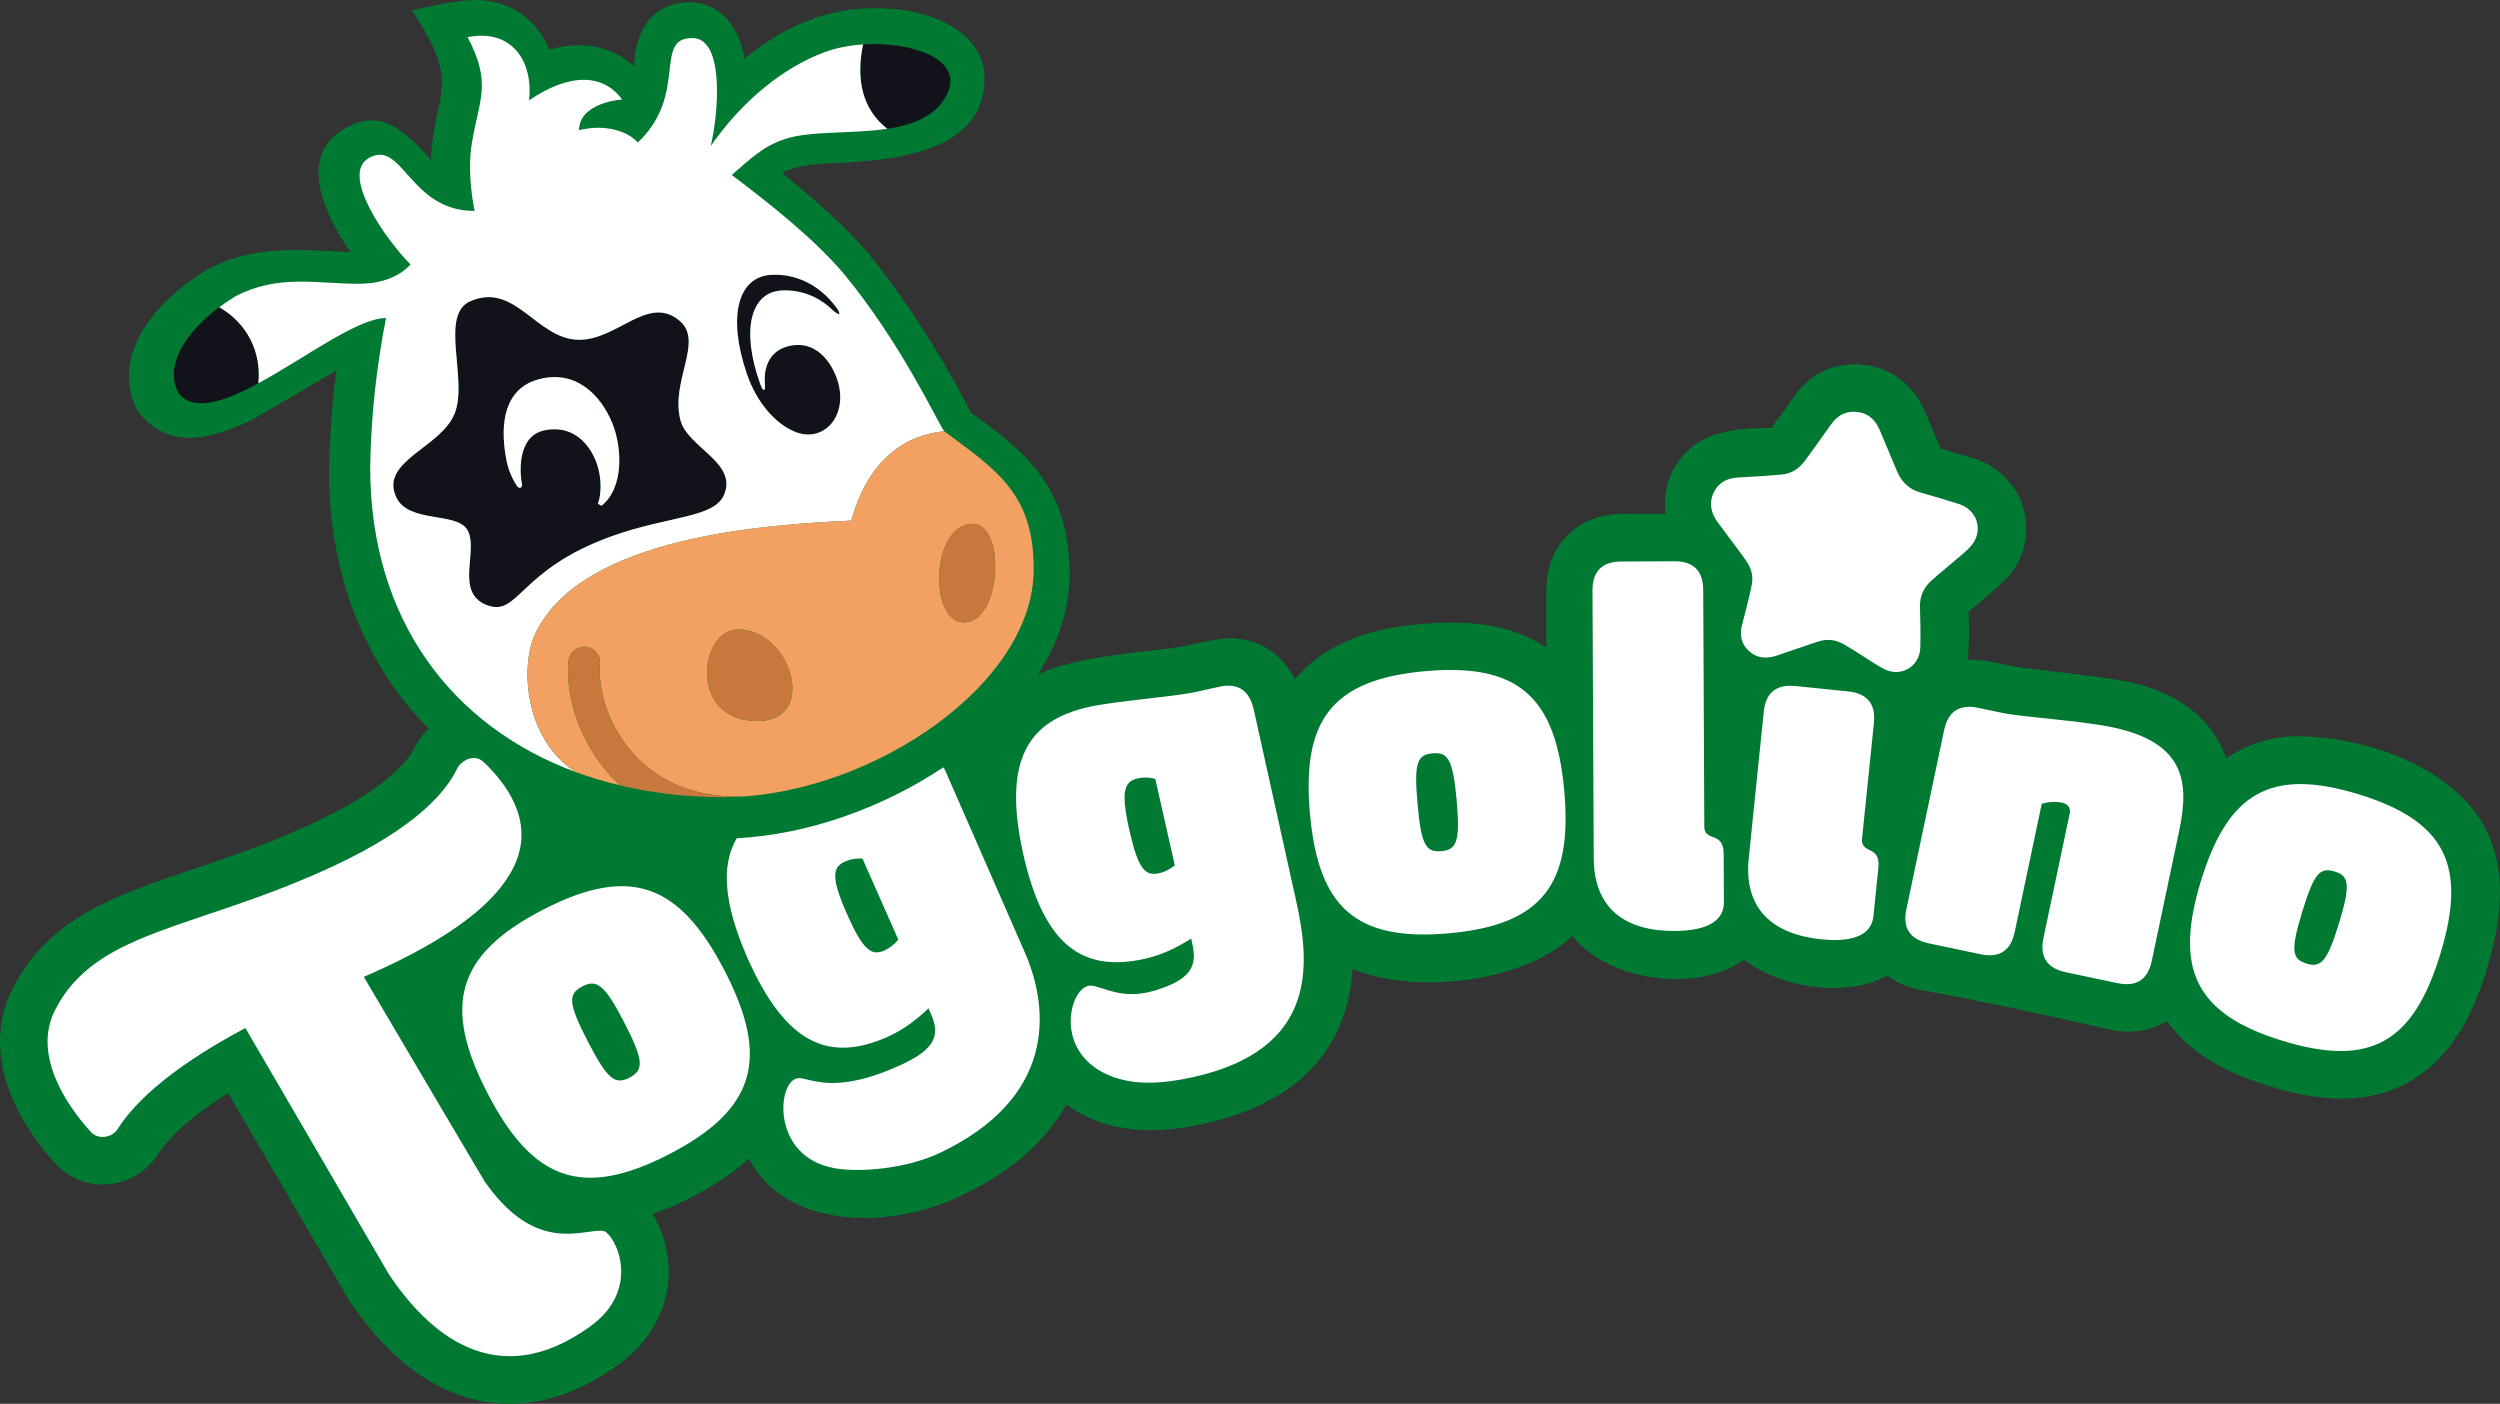
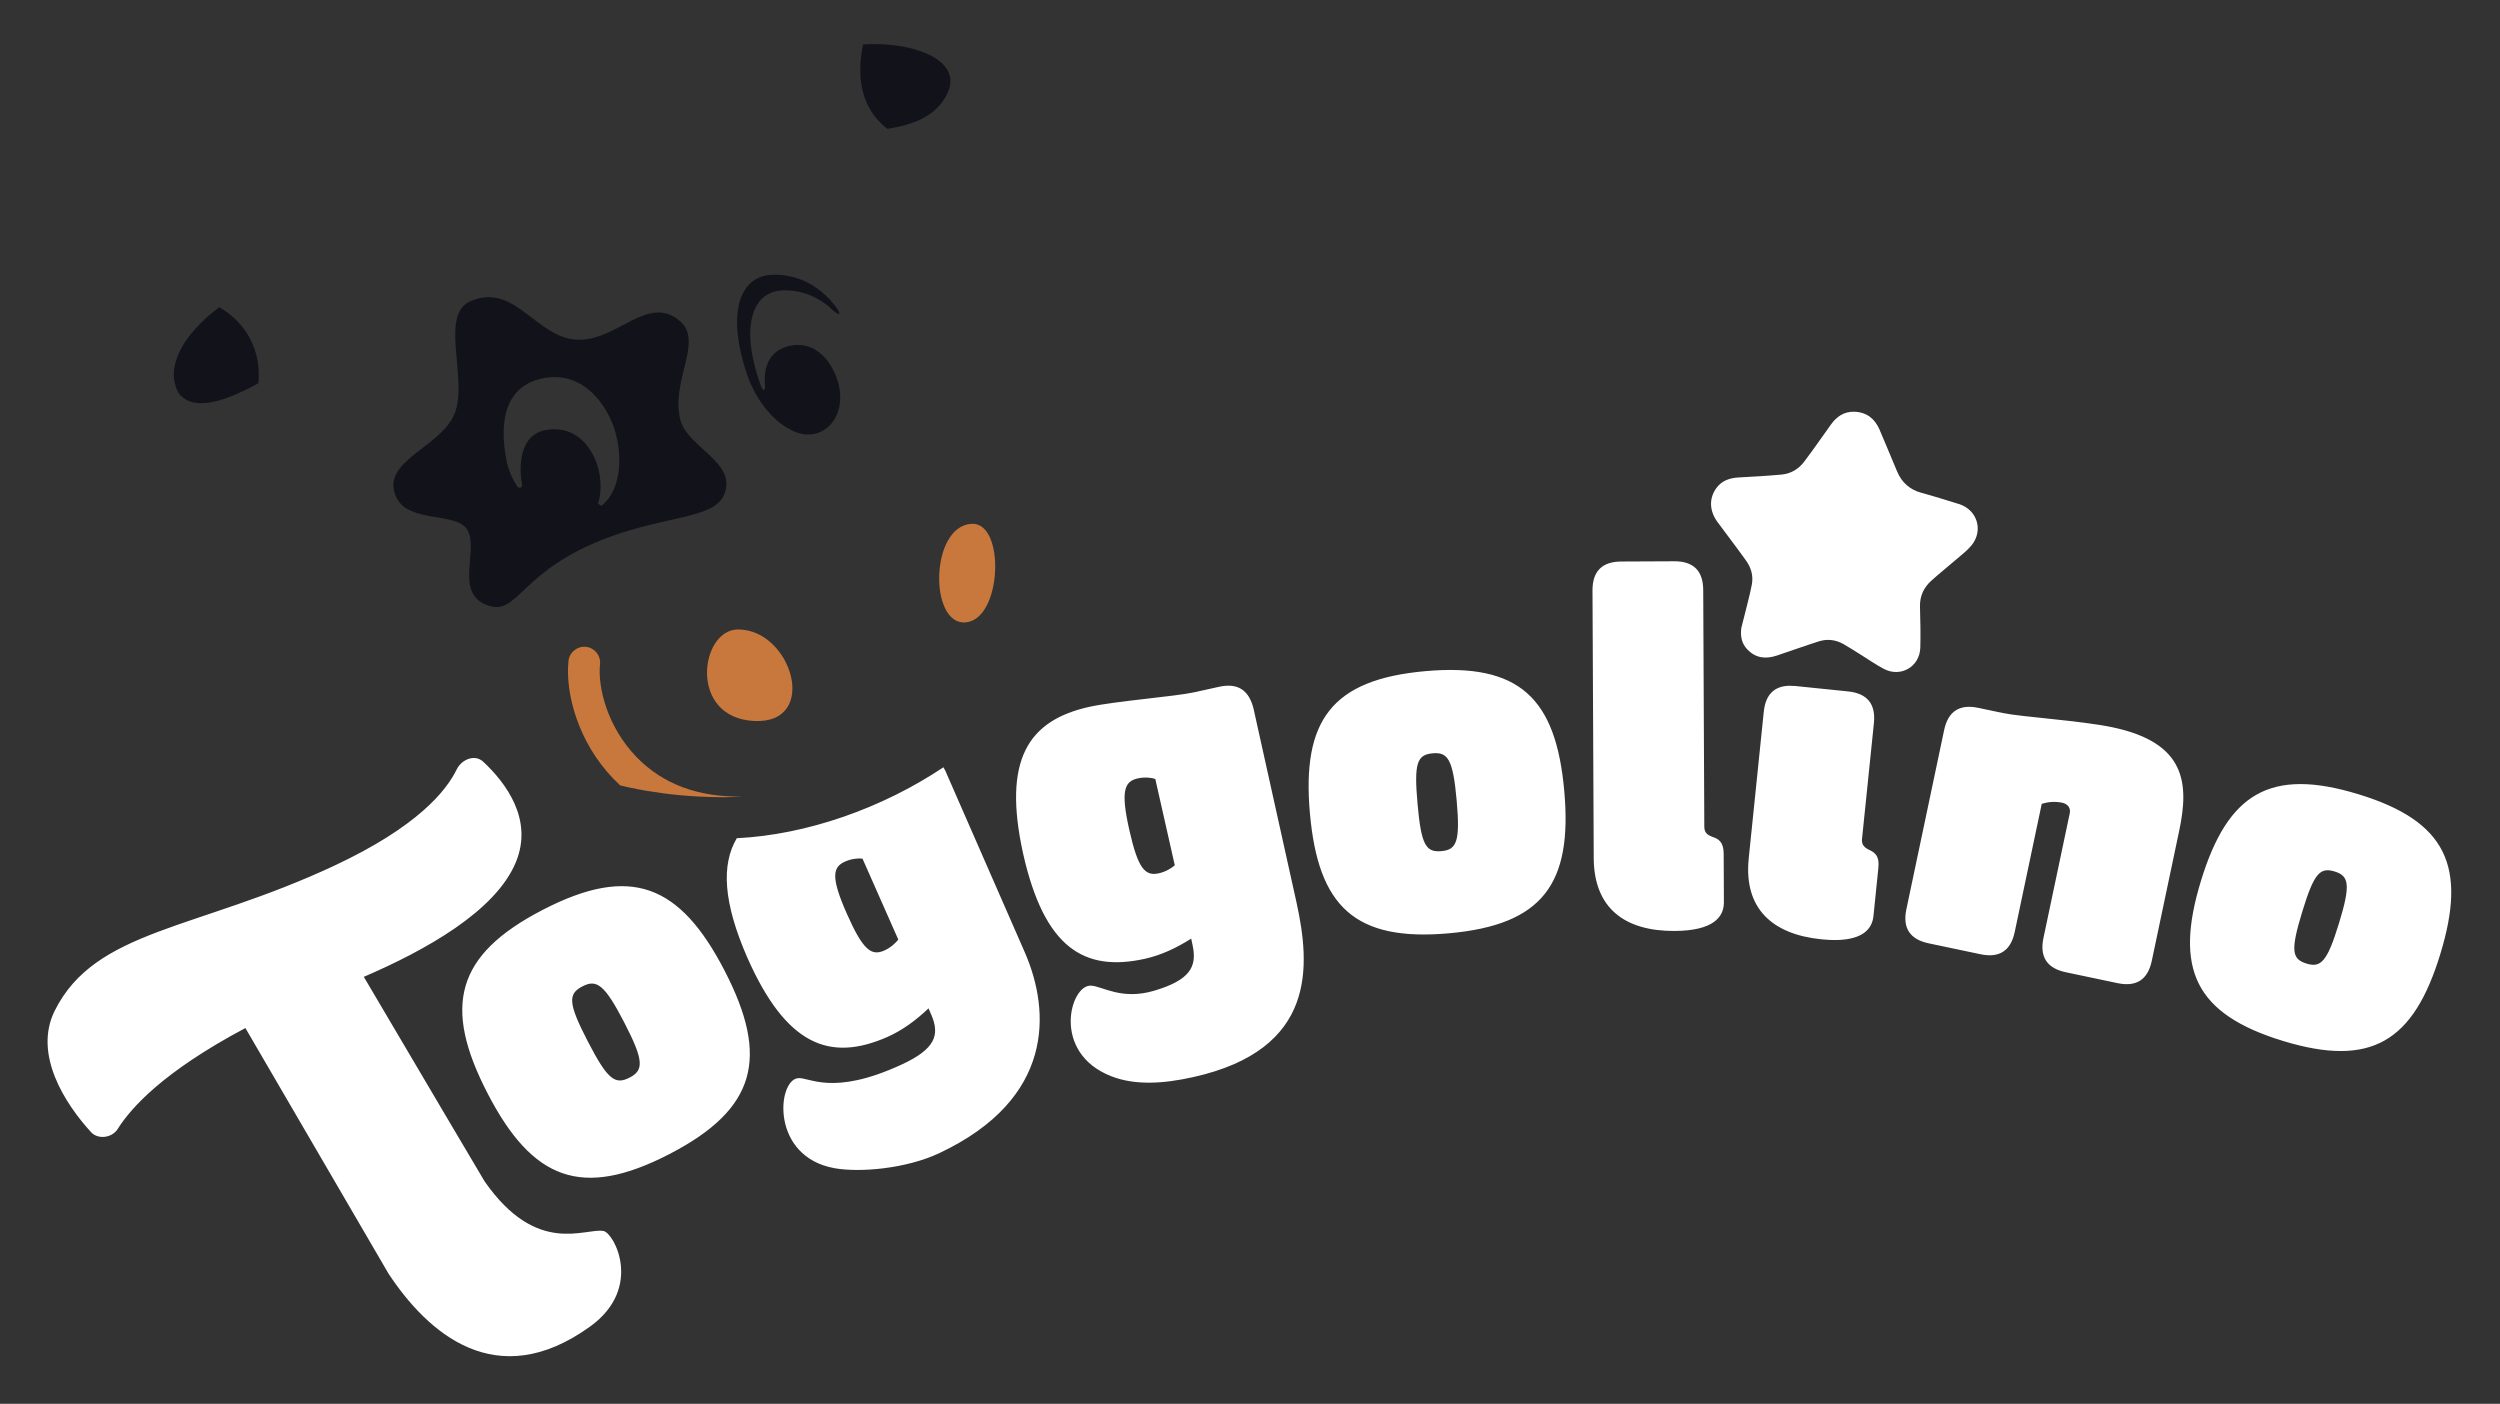
<svg xmlns="http://www.w3.org/2000/svg" version="1.1" id="Layer_1" x="0px" y="0px" width="1000px" height="561.515px" viewBox="0 0 1000 561.515" enable-background="new 0 0 1000 561.515" xml:space="preserve">
  <rect x="0" y="0" width="1000" height="561.515" fill="#333333" stroke="none" />
  <g>
-     <path fill="#007932" d="M994.584,332.175c-11.844-24-45.867-37.051-73.813-37.666c-12.761-0.301-22.471,3.643-30.381,8.816   c-5.162-15.801-19.744-27.041-41.008-30.985c-9.721-1.832-39.186-4.86-43.744-5.766c-9.107-1.821-12.146-2.737-18.526-2.737   c0.604-6.38,0.604-12.761,0.302-19.141c3.039-2.425,13.072-10.939,16.402-14.581c6.381-7.599,8.213-17.923,5.465-27.03   c-2.727-9.419-10.313-16.715-19.733-19.743c-5.162-1.531-10.637-3.05-13.375-3.956c-2.123-5.162-3.039-7.587-6.369-15.185   c-4.86-11.241-15.195-18.235-27.342-18.526c-10.627,0-19.14,4.548-24.906,13.051c-4.559,6.693-7.598,10.336-9.107,12.459   c-14.893,0-28.86,1.519-37.072,13.364c-4.56,6.38-6.068,13.665-5.162,20.962h-17.32c-18.213,0.313-30.369,12.458-30.369,30.683   v22.782c-14.28-9.419-30.684-10.938-49.521-9.419c-15.175,1.207-37.042,5.162-51.02,22.169   c-5.174-10.325-14.582-16.403-26.124-16.403c-2.737,0-6.983,0.614-17.621,3.051c-2.737,0.603-10.324,1.508-16.403,2.112   c-16.877,2.09-31.265,4.009-42.635,9.269c7.943-12.405,12.61-25.92,12.61-39.909c0-35.791-18.321-49.402-39.316-64.781   l-0.302-0.291c-10.044-20.11-26.598-46.148-40.781-63.306c-9.462-11.24-22.179-22.19-34.594-32.256   c5.905-3.535,16.263-3.837,24.237-4.138c25.424-1.175,56.753-6.208,56.753-33.711c0-16.866-18.31-28.107-43.745-28.107   c-19.506,0-36.061,7.102-52.323,20.121c-2.069-13.611-10.648-22.481-21.867-22.481c-15.088,0-22.169,11.834-22.169,25.736   c-9.171-8.579-21.296-10.357-34.002-6.811C214.378,7.102,203.731,0,189.85,0c-8.277,0.302-16.856,2.371-25.144,4.149   c10.939,16.855,14.194,24.259,10.648,39.348c-1.768,8.276-2.953,14.786-2.953,20.401c-12.416-13.903-21.587-20.401-35.178-12.125   c-16.855,10.346-9.451,31.049,2.954,49.102c-24.831-1.477-39.909-2.069-57.044,6.8c-26.911,16.263-38.141,39.046-27.795,57.098   c11.23,13.902,25.423,12.415,44.036,3.847c8.881-4.742,32.526-18.946,35.199-20.423c-1.777,13.321-2.672,26.339-2.963,40.243   c0,42.021,14.506,77.456,39.865,103.02c-2.393,2.24-4.43,4.936-5.917,7.986c-2.069,4.256-10.153,15.68-40.081,29.668   c-17.793,8.309-34.239,13.85-48.735,18.73c-30.898,10.412-57.572,19.4-71.83,47.883c-6.37,12.697-6.553,27.344-0.507,42.334   c4.742,11.801,12.394,21.543,17.966,27.645c4.709,5.141,11.52,8.092,18.655,8.092c8.967,0,17.438-4.602,22.115-12.016   c2.964-4.666,10.303-13.33,28.107-24.604l47.98,82.293l0.291,0.434c17.944,27.223,40.231,41.609,64.416,41.609   c14.484,0,29.066-5.227,43.303-15.529c16.155-11.672,23.29-29.4,19.086-47.41c-1.013-4.342-2.791-8.943-5.345-13.008   c14.323-4.893,28.635-13.158,38.593-22.158c13.978,27.645,55.298,29.152,84.752,14.883c20.961-9.721,34.314-22.48,42.225-36.447   c15.789,11.543,34.94,12.145,55.288,7.588c28.548-6.381,47.074-20.348,54.973-41.611c2.738-6.693,3.644-13.676,4.257-20.348   c23.398,10.314,68.048,6.068,87.792-13.072c14.872,18.525,50.729,22.781,68.651,9.418c15.186,11.846,42.214,15.186,57.41,6.381   c3.028,2.424,7.285,4.549,13.051,5.766c25.219,4.559,50.427,10.033,75.646,15.799c2.436,0.615,5.163,0.906,7.587,0.906   c5.777,0,11.241-1.51,15.498-4.246c10.938,15.184,28.247,22.168,41.309,26.123c10.638,3.342,20.046,4.861,28.862,4.861   c41.912,0,54.069-39.186,58.014-52.248C999.144,372.579,1004.004,351.315,994.584,332.175" />
    <path fill="#FFFFFF" d="M353.696,380.22c-5.108,2.242-8.493-0.074-14.937-14.689c-6.456-14.623-5.767-18.719-0.658-20.939   c2.651-1.164,5.442-1.336,6.897-1.143l14.323,32.387C358.319,377.126,356.336,379.046,353.696,380.22 M378.128,308.294   l-0.754-1.381c-24.508,16.371-54.652,26.998-82.662,28.377c-6.272,10.648-5.399,25.703,4.204,47.732   c15.572,35.221,33.053,41.848,55.976,31.793c6.165-2.727,11.543-6.758,16.522-11.479l1.143,2.662   c3.395,7.965,1.648,13.59-11.985,19.863c-27.902,12.867-36.998,4.764-41.492,5.42c-8.234,1.09-10.853,31.438,14.775,36.008   c10.002,1.789,28.56,0.258,41.966-6.078c45.944-21.707,44.371-56.582,34.186-80.076L378.128,308.294z M241.375,492.39   c-7.5-1.271-26.63,10.152-47.516-19.809c0,0-26.609-44.908-48.336-81.842c24.475-10.541,52.723-26.168,60.837-45.9   c7.017-17.018-3.976-31.654-13.062-40.146c-3.341-3.123-8.632-0.99-10.637,3.115c-4.149,8.492-15.552,22.859-49.123,38.551   c-55.147,25.758-95.325,25.338-111.62,57.873c-8.783,17.545,4.312,37.506,14.496,48.617c2.823,3.092,8.417,2.295,10.648-1.24   c5.313-8.406,17.998-22.805,51.095-40.393l57.238,98.213c15.583,23.602,43.044,48.357,80.7,21.145   C257.434,515.13,245.59,493.112,241.375,492.39 M576.59,340.452c-6.251,0.561-8.104-2.436-9.569-18.859   c-1.478-16.447-0.184-19.701,6.078-20.273c6.066-0.539,8.104,2.438,9.569,18.871C584.134,336.616,582.658,339.901,576.59,340.452    M570.157,268.46c-37.548,3.341-49.489,19.798-46.181,56.98c3.33,37.158,17.987,51.223,55.557,47.883   c37.559-3.352,49.5-19.809,46.169-56.98C622.383,279.173,607.726,265.12,570.157,268.46 M747.646,339.935   c-2.575-1.229-3.017-2.619-2.823-4.537l4.742-46.158c0.786-7.652-2.662-11.876-10.325-12.674l-21.059-2.155l-2.479-0.108   c-6.101,0.151-9.505,3.633-10.195,10.422l-6.014,58.607c-2.059,20.109,9.463,30.391,29.002,32.385   c2.37,0.258,4.505,0.344,6.391,0.291c10.356-0.27,13.979-4.537,14.495-9.561l1.973-19.344   C751.861,342.317,749.867,340.948,747.646,339.935 M844.987,290.909c-12.438-2.629-36.319-4.117-43.853-5.701l-9.797-2.059   c-7.544-1.606-12.104,1.379-13.687,8.902l-15.089,71.594c-1.595,7.545,1.379,12.102,8.912,13.688l20.726,4.363   c7.544,1.596,12.103-1.379,13.687-8.912l10.81-51.256c2.307-0.68,4.947-1.1,8.158-0.443c2.069,0.443,3.525,1.939,3.051,4.205   l-10.53,49.92c-1.572,7.521,1.391,12.092,8.924,13.686l20.735,4.365c7.534,1.584,12.082-1.391,13.677-8.912l10.96-52   C875.691,313.327,874.375,297.095,844.987,290.909 M935.601,369.271c-4.721,15.477-7.274,17.912-12.976,16.166   c-5.895-1.811-6.466-5.195-1.746-20.682c4.721-15.453,7.103-17.955,12.986-16.154C939.589,350.347,940.343,353.806,935.601,369.271    M943.329,317.681c-35.35-10.799-52.28-0.27-62.96,34.703c-10.681,34.992-2.555,53.174,32.784,63.982   c35.359,10.799,52.27,0.26,62.96-34.713C986.815,346.671,978.689,328.468,943.329,317.681 M251.852,431.034   c-5.842,3.008-8.805,0.842-16.726-14.473c-7.922-15.326-7.976-18.99-2.145-22.018c5.658-2.91,8.816-0.852,16.737,14.484   C257.639,424.331,257.499,428.093,251.852,431.034 M217.149,363.913c-35.015,18.096-40.06,38.734-22.137,73.395   c17.912,34.627,37.656,42.451,72.692,24.357c35.004-18.096,40.038-38.734,22.136-73.395   C271.919,353.622,252.174,345.81,217.149,363.913 M463.549,349.321c-5.453,1.207-8.31-1.703-11.812-17.285   c-3.514-15.605-2.037-19.465,3.384-20.684c2.834-0.623,5.593-0.258,6.995,0.217l7.803,34.563   C468.679,347.188,466.372,348.696,463.549,349.321 M501.419,283.474c-1.854-7.48-6.348-10.422-13.871-8.741l-9.764,2.166   c-7.522,1.682-31.804,3.557-42.128,5.852c-24.432,5.453-34.691,21.156-26.393,58.768c8.471,37.559,24.335,47.422,48.777,41.979   c6.574-1.467,12.631-4.387,18.44-8.051l0.592,2.822c1.789,8.461-1.088,13.785-15.486,18.041   c-12.998,3.848-20.66-1.842-25.175-2.047c-8.309-0.527-16.08,26.848,8.18,36.266c9.483,3.676,20.67,2.996,32.698,0.313   c49.618-11.068,46.783-44.715,41.34-69.74L501.419,283.474z M685.009,334.763c-2.695-0.949-3.287-2.285-3.287-4.215l-0.432-94.538   c-0.043-7.706-3.912-11.531-11.606-11.499l-21.188,0.097c-7.694,0.043-11.521,3.901-11.499,11.606l0.496,107.05   c0.097,20.219,12.652,29.197,32.277,29.121c15.412-0.064,19.809-5.486,19.787-11.457l-0.086-19.43   C689.449,336.671,687.326,335.526,685.009,334.763 M768.124,259.063c0.161-5.476,0.011-10.95-0.13-16.424   c-0.107-4.161,1.477-7.588,4.473-10.304c3.406-3.082,7.048-5.96,10.519-8.967c1.962-1.692,4.063-3.298,5.669-5.292   c4.828-5.981,2.188-14.247-5.162-16.489c-4.958-1.53-9.904-3.093-14.927-4.461c-4.655-1.272-7.846-4.096-9.699-8.493   c-2.382-5.593-4.656-11.229-7.059-16.802c-1.919-4.407-5.217-7.015-10.163-7.134c-4.021-0.086-6.963,1.908-9.237,5.076   c-3.599,5.011-7.08,10.077-10.799,14.991c-2.208,2.889-5.302,4.743-8.987,5.065c-5.69,0.528-11.263,0.819-17.157,1.153   c-3.665,0.216-6.854,1.282-9.042,4.419c-2.878,4.116-2.663,9.053,0.636,13.493c3.771,5.119,7.63,10.109,11.327,15.293   c2.047,2.834,3.028,6.121,2.338,9.667c-0.56,2.941-1.314,5.853-2.037,8.794c-0.722,2.985-1.508,5.971-2.155,8.503   c-0.475,3.589,0.237,6.369,2.426,8.644c3.33,3.481,7.382,3.912,11.746,2.437c5.616-1.865,11.177-3.881,16.813-5.681   c3.351-1.066,6.692-0.679,9.774,1.024c2.252,1.271,4.408,2.694,6.617,4.052c3.211,1.973,6.294,4.182,9.624,5.928   C760.31,271.112,767.886,266.693,768.124,259.063" />
    <path fill="#12131A" d="M87.714,122.871c-13.817,10.292-22.266,23.86-16.177,34.52c5.27,6.682,15.8,3.858,26.674-1.401   c1.703-0.83,3.427-1.746,5.141-2.683C104.624,140.783,98.858,129.262,87.714,122.871 M345.236,17.771   c-2.823,13.515-0.582,25.823,9.689,33.754c10.972-1.659,20.52-5.442,24.507-15.25C384.357,23.408,364.301,16.521,345.236,17.771    M240.6,202.31l-1.434-0.819c1.929-5.518,1.035-12.588-0.927-17.352c-3.157-7.62-9.904-14.193-20.412-12.017   c-11.564,2.393-9.732,18.429-9.031,21.565c0.269,1.239-0.981,2.091-1.94,0.809c-2.144-3.276-3.642-6.908-4.29-10.497   c-1.034-5.669-4.989-27.407,12.836-32.256c14.926-4.074,24.885,6.337,29.433,17.319C248.833,178.719,249.75,194.981,240.6,202.31    M272.167,168.039c-4.052-15.552,9.344-31.416-0.183-39.606c-12.621-10.874-24.777,7.512-40.318,7.469   c-17.039-0.043-25.413-23.236-43.454-15.444c-12.513,5.399-1.1,30.769-6.208,44.574c-5.195,14.097-30.564,19.313-23.408,34.045   c4.968,10.217,23.806,5.658,28.258,12.728c4.946,7.835-5.271,25.09,7.792,30.188c12.901,5.044,12.664-14.054,49.909-27.472   c22.805-8.212,41.072-7.242,45.061-16.574C295.155,185.024,275.012,179.031,272.167,168.039 M315.222,138.498   c-7.749,1.994-9.894,8.913-9.214,15.465c0.205,2.047-0.593,3.082-1.627,0.388l-0.431-1.164c-7.62-21.555-3.557-36.481,8.934-37.02   c6.94-0.28,14,2.058,19.819,7.533c3.104,2.91,4.118,2.381,1.735-0.83c-6.962-9.387-16.672-13.46-25.973-12.933   c-13.396,0.754-17.481,16.823-9.754,39.509c3.827,11.24,11.155,19.906,19.184,23.225c12.264,5.087,22.805-7.781,16.134-23.106   C330.989,142.604,324.802,136.041,315.222,138.498" />
-     <path fill="#FFFFFF" d="M317.894,172.672c-8.029-3.319-15.357-11.984-19.184-23.235c-7.727-22.676-3.642-38.745,9.754-39.499   c9.3-0.54,19.011,3.535,25.983,12.943c2.372,3.2,1.358,3.74-1.746,0.819c-5.819-5.464-12.878-7.824-19.819-7.522   c-12.491,0.518-16.554,15.454-8.934,37.009l0.431,1.164c1.045,2.706,1.832,1.67,1.616-0.388   c-0.667-6.542,1.477-13.472,9.226-15.465c9.581-2.468,15.767,4.106,18.806,11.068C340.699,164.891,330.18,177.759,317.894,172.672    M289.615,197.946c-3.988,9.321-22.256,8.373-45.061,16.586c-37.246,13.406-37.02,32.504-49.909,27.471   c-13.062-5.108-2.845-22.363-7.792-30.198c-4.452-7.069-23.29-2.511-28.258-12.728c-7.157-14.743,18.203-19.938,23.418-34.056   c5.087-13.806-6.315-39.165,6.197-44.564c18.052-7.803,26.415,15.4,43.454,15.454c15.541,0.033,27.687-18.342,40.307-7.479   c9.538,8.201-3.858,24.055,0.194,39.617C275.012,179.042,295.165,185.024,289.615,197.946 M337.66,109.647   c-11.941-14.054-29.153-27.73-44.952-39.671c7.738-6.672,12.652-11.585,21.425-14.399c10.087-3.362,26.63-1.929,40.792-4.063   c-10.271-7.933-12.512-20.229-9.689-33.744c-5.367,0.356-10.68,1.358-15.314,3.062c-16.145,5.959-32.644,18.957-45.631,37.559   c3.158-13.342,5.615-43.174-7.372-43.174c-15.799,0-1.401,22.46-21.77,41.762c-4.57-4.903-13.688-7.372-23.527-4.903   c0-9.484,12.652-11.941,17.211-12.286c-7.372-10.185-20.714-10.896-37.214,0.345c1.757-15.8-7.027-28.786-24.583-25.272   c9.84,18.602,4.57,24.928,1.757,42.117c-2.102,12.297,0.711,25.629,1.056,27.396c-26.329,0-28.786-29.142-42.484-21.07   c-11.23,6.672,7.026,32.656,16.855,42.473c-1.056,1.067-6.67,7.728-20.713,7.728c-16.856,0-32.3-3.858-49.144,4.914   c-2.329,1.402-4.538,2.889-6.65,4.462c11.122,6.38,16.909,17.901,15.638,30.435c18.817-10.228,39.789-26.113,51.041-26.113   c-3.858,20.013-5.97,38.97-6.315,59.684c0,61.054,32.72,103.547,82.037,121.87c-21.08-14.055-21.479-42.85-16.446-54.264   c17.836-40.5,94.872-44.704,126.74-46.245c0.711-0.031,6.111-32.687,37.268-35.748C374.518,167.93,360.475,137.377,337.66,109.647    M215.403,151.732c-17.826,4.861-13.871,26.599-12.836,32.268c0.647,3.578,2.146,7.21,4.29,10.486   c0.959,1.283,2.209,0.431,1.94-0.787c-0.701-3.147-2.533-19.183,9.031-21.576c10.508-2.177,17.254,4.387,20.412,12.017   c1.973,4.753,2.856,11.845,0.927,17.362l1.434,0.798c9.15-7.329,8.234-23.581,4.236-33.237   C240.288,158.07,230.329,147.669,215.403,151.732" />
-     <path fill="#F3A162" d="M388.722,209.52c13.471-0.636,12.2,38.162-2.468,39.423C371.564,250.236,371.942,210.296,388.722,209.52    M301.621,288.397c-26.329-1.303-21.663-36.545-6.445-36.61C316.784,251.691,327.96,289.745,301.621,288.397 M413.489,227.615   c0-29.842-14.399-39.326-35.813-55.115c-31.146,3.061-36.557,35.716-37.268,35.748c-31.858,1.541-108.893,5.745-126.74,46.245   c-5.034,11.414-4.624,40.209,16.457,54.264c5.755,2.145,11.758,3.922,17.955,5.389c-1.001-0.916-1.95-1.832-2.813-2.727   c-14.162-14.775-19.173-34.272-17.869-47.021c0.356-3.492,3.482-6.004,6.962-5.67c3.481,0.355,6.013,3.482,5.647,6.951   c-0.97,9.538,3.125,25.166,14.42,36.957c10.541,11.004,24.906,16.359,42.667,15.971c-1.132,0.076-2.263,0.141-3.396,0.184   C349.321,316.731,413.489,273.86,413.489,227.615" />
    <path fill="#C8783C" d="M254.427,302.624c-11.294-11.768-15.39-27.407-14.42-36.933c0.366-3.492-2.177-6.607-5.658-6.963   c-3.47-0.323-6.596,2.188-6.963,5.67c-1.304,12.761,3.718,32.234,17.88,47.009l2.802,2.738l2.102,0.506l1.713,0.377   c2.091,0.443,4.182,0.863,6.315,1.229l1.315,0.205c1.79,0.303,3.579,0.57,5.378,0.797l2.08,0.281   c2.188,0.258,4.365,0.496,6.574,0.68l0.862,0.053c2.038,0.174,4.096,0.303,6.187,0.389l1.886,0.076   c2.349,0.096,4.688,0.16,7.069,0.16c1.38,0,2.76-0.053,4.139-0.096c1.143-0.064,2.274-0.119,3.417-0.195   C279.322,318.995,264.968,313.628,254.427,302.624 M388.722,209.52c-16.78,0.776-17.147,40.706-2.457,39.434   C400.922,247.693,402.183,208.884,388.722,209.52 M295.176,251.788c-15.218,0.076-19.895,35.307,6.434,36.6   C327.96,289.735,316.784,251.703,295.176,251.788" />
  </g>
</svg>